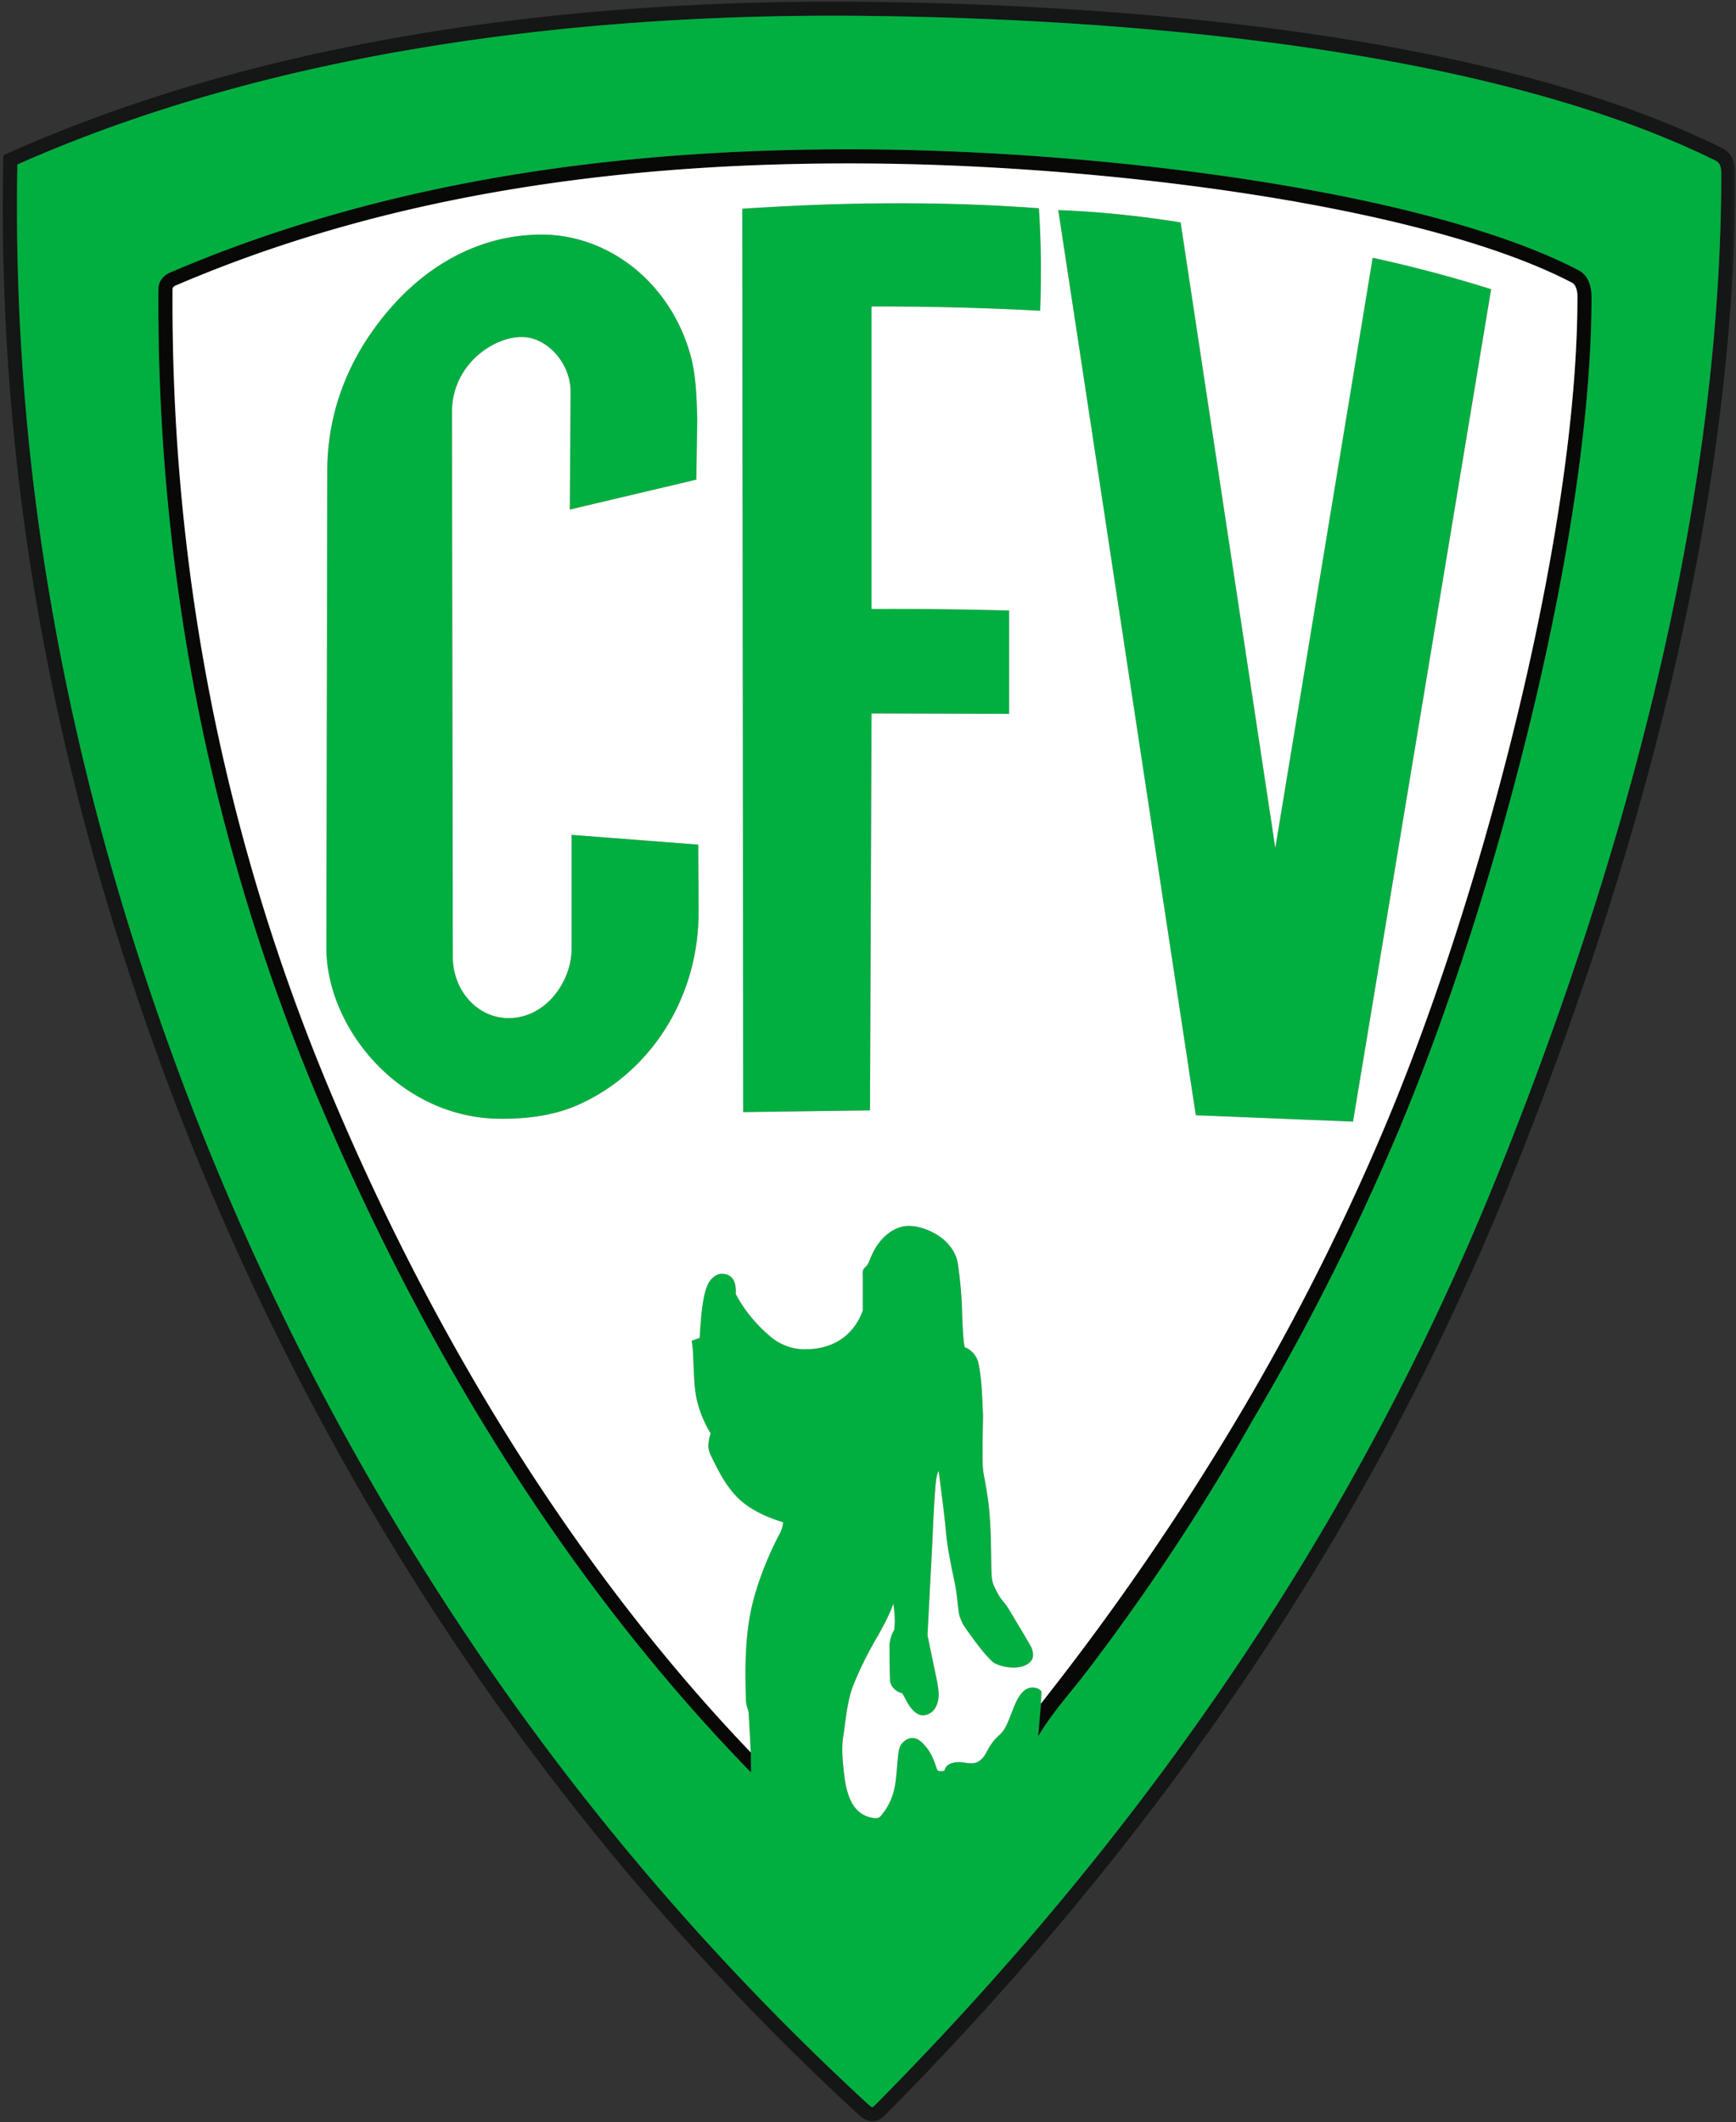
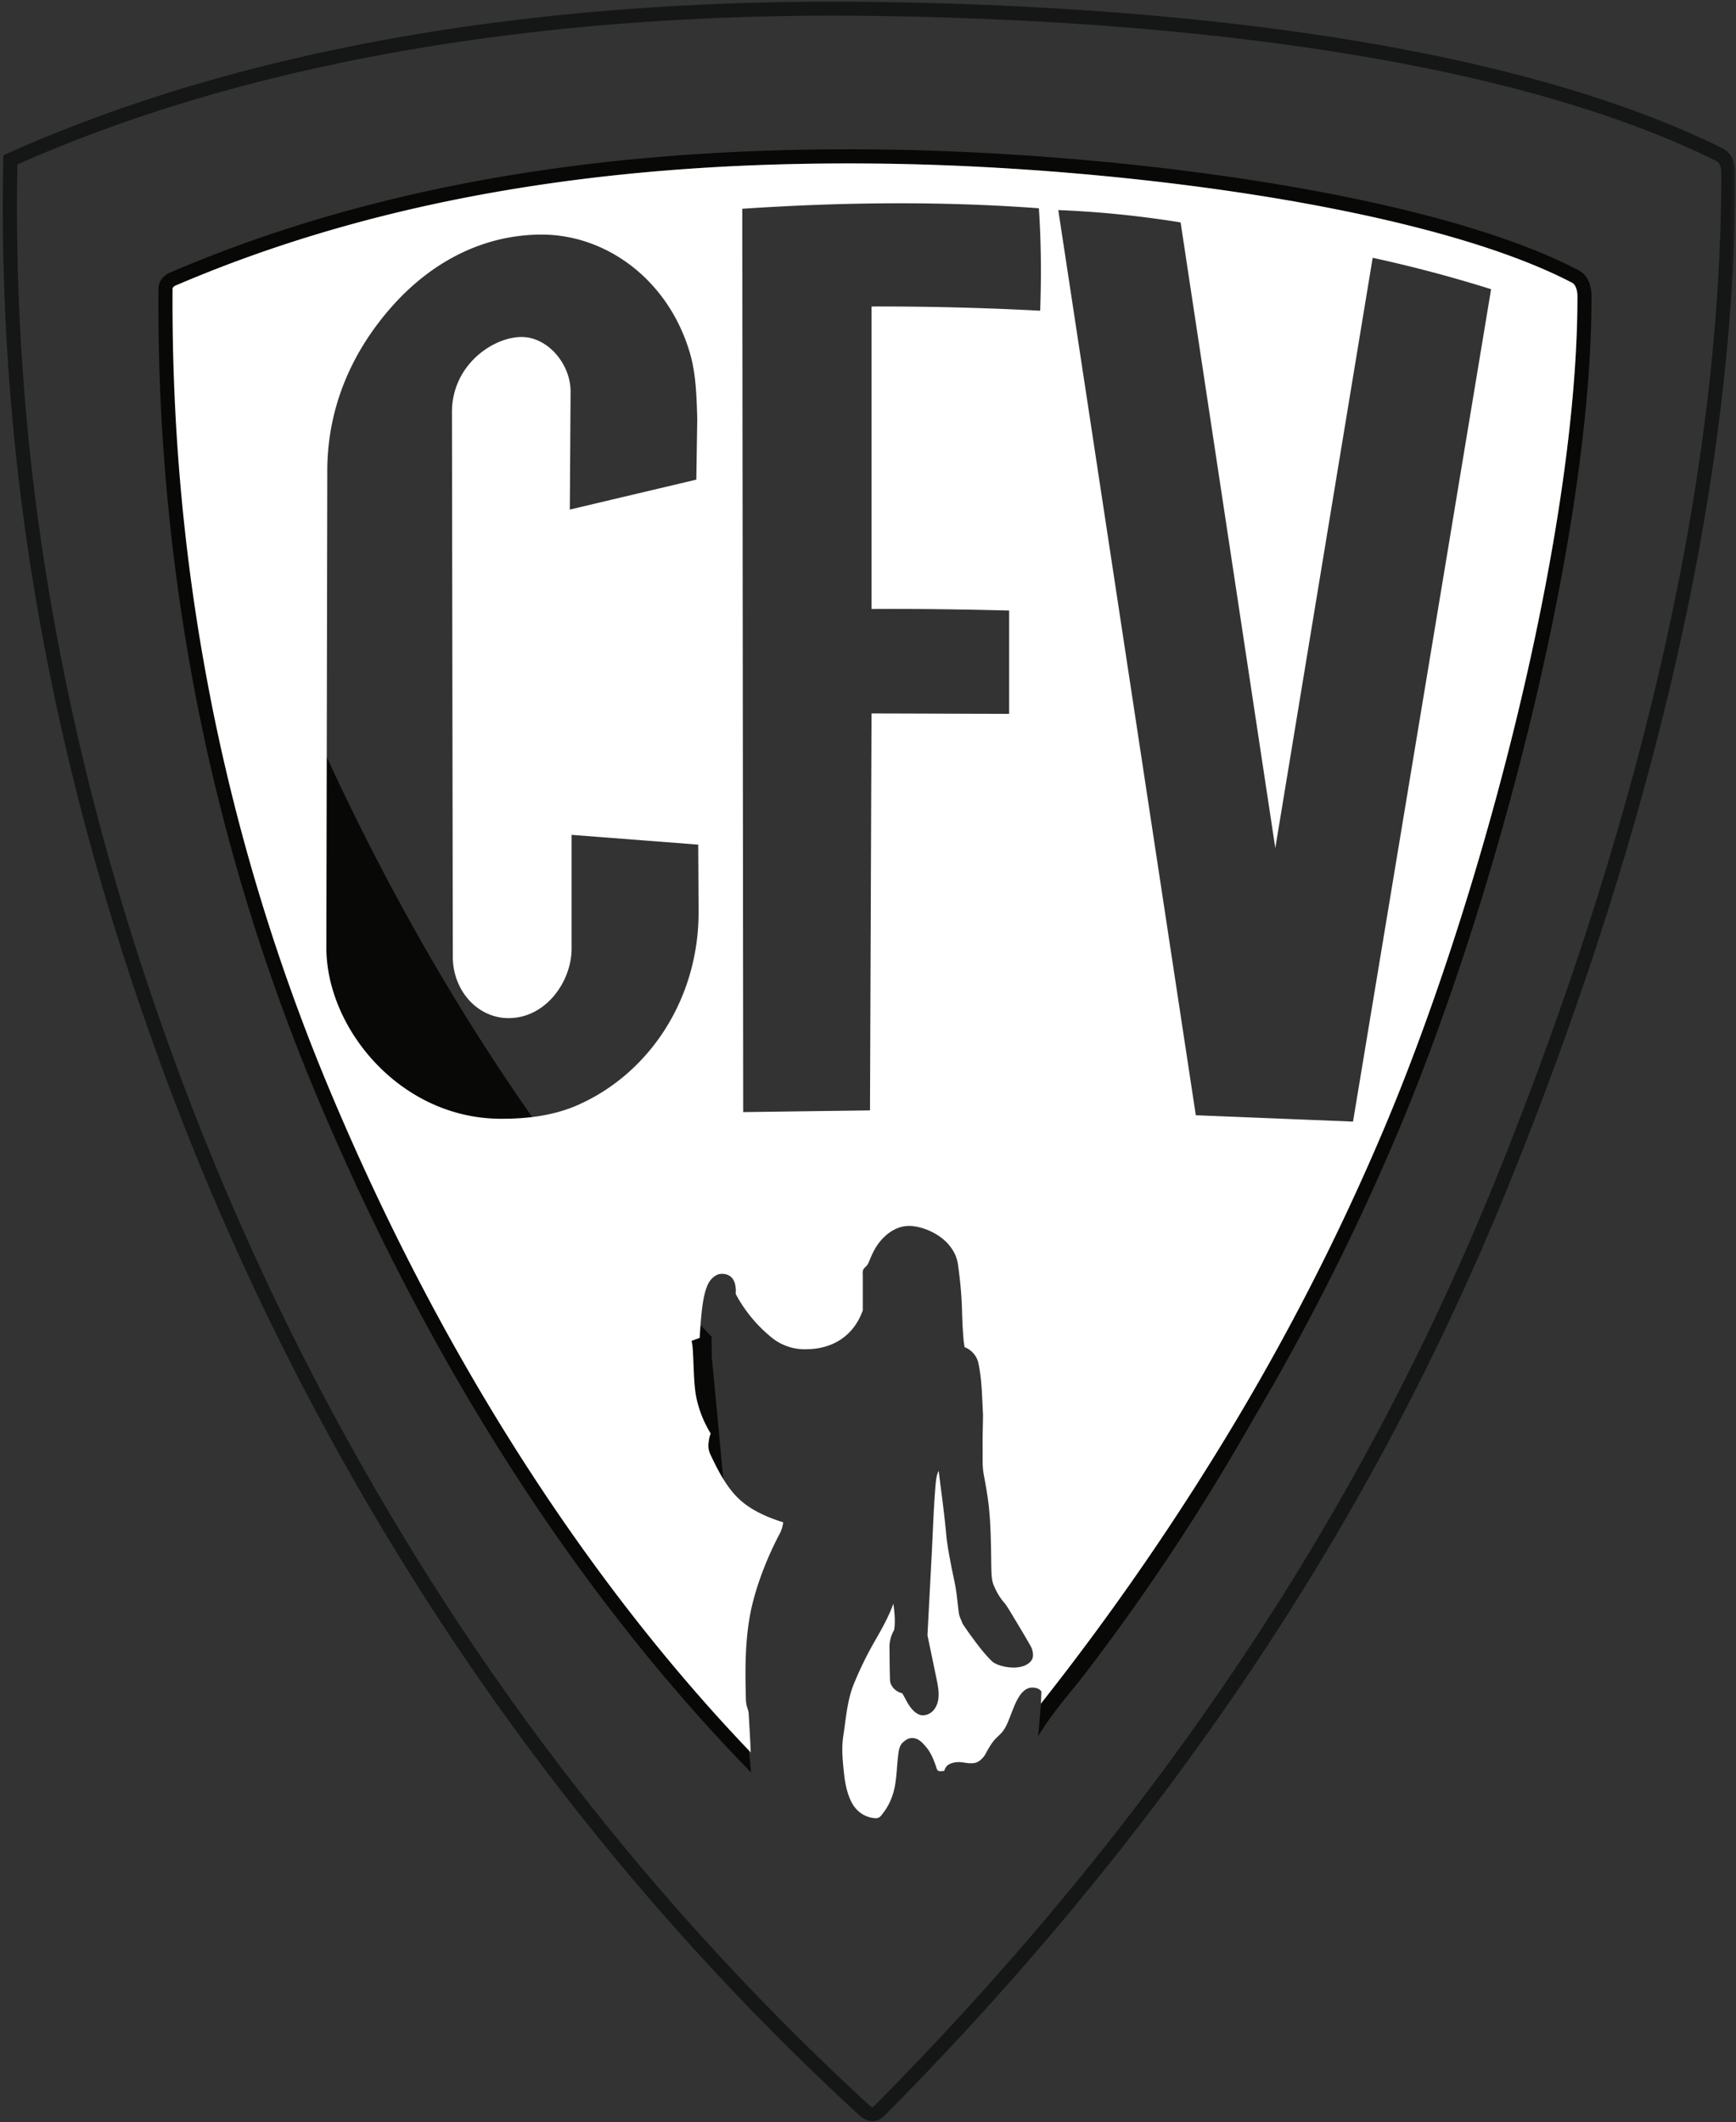
<svg xmlns="http://www.w3.org/2000/svg" width="409" height="500" fill="none">
  <rect width="100%" height="100%" fill="#333333" stroke="none" />
-   <path fill="#01AF40" fill-rule="evenodd" d="M174.88 49.2c25.07-1.69 48.1-1.74 69.88-.13.53 7.99.6 16.03.3 24.14a715.24 715.24 0 0 0-39.73-1v71.28c10.8-.07 21.61.08 32.43.36v24.34l-32.43-.1-.36 93.53-29.87.4-.22-212.83ZM134.25 120.06l29.8-7.05.22-14.33c-.15-5.5-.34-10.61-1.64-15.2-4.93-17.32-19.58-28.23-35.08-28.2-13.47.02-25.7 6.2-35.2 16.92-8.97 10.1-15.3 23.23-15.24 39l-.22 112.45c.23 18.92 17.53 39.81 40.92 39.94 6.64.03 12.86-.81 18.38-3.26 16.93-7.51 28.51-25.15 28.4-45.72l-.1-15.61-29.83-2.3v26.78c0 7.74-6.03 16.45-14.94 16.4-7.23-.05-13.03-6.47-13.05-14.46l-.2-128.3c0-11.08 9.62-17.7 16.4-17.72 6-.02 11.47 6.1 11.56 12.74l-.18 27.92ZM249.33 49.5c10.24.4 19.76 1.45 28.82 2.9l22.31 147.41 22.92-139.07a317.13 317.13 0 0 1 27.9 7.4l-32.52 196.12-37.03-1.5-32.4-213.26Z" clip-rule="evenodd" />
-   <path fill="#080806" fill-rule="evenodd" d="M176.95 417.61c-20.07-20.57-38.84-44.27-55.9-70.72-16.86-26.11-32.08-54.93-45.33-86.1a479.43 479.43 0 0 1-29.09-94.08 488.55 488.55 0 0 1-9.3-98.64c0-.89.29-1.69.8-2.37a4.84 4.84 0 0 1 1.98-1.5c25.36-10.87 52.03-18.25 79.7-22.85 27.63-4.59 56.26-6.4 85.56-6.15 30.64.27 66.03 3.16 97.64 8.56 27.73 4.73 52.6 11.4 68.94 19.93a5.15 5.15 0 0 1 2.28 2.49c.53 1.14.73 2.45.73 3.57.06 26.06-4.87 59.04-12.58 92.5-8.44 36.63-20.23 73.87-32.5 103.24A562.2 562.2 0 0 1 295 334.83a517.1 517.1 0 0 1-39.03 59.07c-3.75 4.92-8 9.5-11.38 15.19l.66-7.73a621.02 621.02 0 0 0 46.88-68.22 557.59 557.59 0 0 0 34.66-68.93c12.21-29.21 23.94-66.25 32.34-102.7 7.67-33.25 12.55-65.98 12.5-91.76 0-.7-.12-1.5-.43-2.18-.2-.41-.45-.76-.8-.94-15.98-8.35-40.53-14.91-67.96-19.6-31.47-5.36-66.66-8.24-97.1-8.5-29.11-.26-57.55 1.54-85 6.1-27.4 4.55-53.83 11.86-78.94 22.63-.28.13-.5.28-.62.45a.62.62 0 0 0-.14.37c-.2 33.6 2.93 66.25 9.25 97.98a476.45 476.45 0 0 0 28.88 93.42c13.17 31 28.3 59.65 45.06 85.62 16.25 25.18 34.08 47.99 53.07 67.81l.04 4.7Z" clip-rule="evenodd" />
+   <path fill="#080806" fill-rule="evenodd" d="M176.95 417.61c-20.07-20.57-38.84-44.27-55.9-70.72-16.86-26.11-32.08-54.93-45.33-86.1a479.43 479.43 0 0 1-29.09-94.08 488.55 488.55 0 0 1-9.3-98.64c0-.89.29-1.69.8-2.37a4.84 4.84 0 0 1 1.98-1.5c25.36-10.87 52.03-18.25 79.7-22.85 27.63-4.59 56.26-6.4 85.56-6.15 30.64.27 66.03 3.16 97.64 8.56 27.73 4.73 52.6 11.4 68.94 19.93a5.15 5.15 0 0 1 2.28 2.49c.53 1.14.73 2.45.73 3.57.06 26.06-4.87 59.04-12.58 92.5-8.44 36.63-20.23 73.87-32.5 103.24A562.2 562.2 0 0 1 295 334.83a517.1 517.1 0 0 1-39.03 59.07c-3.75 4.92-8 9.5-11.38 15.19l.66-7.73a621.02 621.02 0 0 0 46.88-68.22 557.59 557.59 0 0 0 34.66-68.93c12.21-29.21 23.94-66.25 32.34-102.7 7.67-33.25 12.55-65.98 12.5-91.76 0-.7-.12-1.5-.43-2.18-.2-.41-.45-.76-.8-.94-15.98-8.35-40.53-14.91-67.96-19.6-31.47-5.36-66.66-8.24-97.1-8.5-29.11-.26-57.55 1.54-85 6.1-27.4 4.55-53.83 11.86-78.94 22.63-.28.13-.5.28-.62.45a.62.62 0 0 0-.14.37a476.45 476.45 0 0 0 28.88 93.42c13.17 31 28.3 59.65 45.06 85.62 16.25 25.18 34.08 47.99 53.07 67.81l.04 4.7Z" clip-rule="evenodd" />
  <mask id="a" width="409" height="500" x="0" y="0" maskUnits="userSpaceOnUse" style="mask-type:luminance">
    <path fill="#fff" d="M0 0h408.78v500H0V0Z" />
  </mask>
  <g mask="url(#a)">
    <path fill="#151616" fill-rule="evenodd" d="M1.77 36.14c28.77-12.86 60.1-21.71 92.41-27.4C130.54 2.37 168.2-.01 204.88.44c37.64.46 78.96 3.1 117.09 9.62 31.2 5.34 60.31 13.28 83.58 24.75a5.46 5.46 0 0 1 2.56 2.42c.5 1 .75 2.2.75 3.75-.02 37.01-5.07 75.13-13.55 112.87-9.68 43.13-23.82 85.77-40 125.7a628.03 628.03 0 0 1-59.76 112.78c-24.24 36.36-52.91 71.49-86.37 105.34-1.1 1.1-1.87 1.88-3.1 2.08-1.26.21-2.46-.29-4.1-1.8a618.13 618.13 0 0 1-97.48-114.8A641.93 641.93 0 0 1 36.4 246.68c-11.94-33.3-21.23-67.27-27.34-102.04A550.67 550.67 0 0 1 .78 37.63l.03-1.06.96-.43Zm92.99-24.11C63.04 17.6 32.3 26.24 4.09 38.75a546.92 546.92 0 0 0 8.26 105.31c6.08 34.62 15.32 68.41 27.19 101.5a638.5 638.5 0 0 0 67.73 135.76 614.8 614.8 0 0 0 96.96 114.17c.79.73 1.16 1 1.31.98.17-.03.62-.49 1.27-1.14 33.31-33.7 61.85-68.66 85.97-104.85a624.71 624.71 0 0 0 59.45-112.2c16.12-39.79 30.2-82.25 39.84-125.17 8.43-37.52 13.45-75.4 13.47-112.14 0-1-.13-1.72-.39-2.22-.21-.41-.56-.72-1.07-.96-22.95-11.32-51.75-19.17-82.67-24.45-37.97-6.5-79.1-9.14-116.57-9.6-36.46-.44-73.9 1.93-110.08 8.29Z" clip-rule="evenodd" />
  </g>
-   <path fill="#01AF40" fill-rule="evenodd" d="M121.04 346.9c-16.85-26.12-32.07-54.94-45.32-86.12a479.44 479.44 0 0 1-29.09-94.07 488.55 488.55 0 0 1-9.3-98.65c0-.88.29-1.68.8-2.36a4.84 4.84 0 0 1 1.98-1.5c25.36-10.87 52.03-18.25 79.7-22.85 27.63-4.59 56.26-6.4 85.56-6.15 30.64.27 66.03 3.16 97.64 8.56 27.73 4.73 52.6 11.4 68.94 19.93a5.15 5.15 0 0 1 2.28 2.49c.53 1.14.73 2.45.73 3.57.06 26.06-4.87 59.04-12.58 92.5-8.44 36.63-20.23 73.87-32.5 103.24A562.12 562.12 0 0 1 295 334.83a517.11 517.11 0 0 1-39.03 59.07c-3.75 4.92-8 9.5-11.38 15.19l.01-.08v.02l.01-.16.6-6.96c.05-1.12.1-2.24.13-3.38-.46-.68-1.27-.93-2.2-.92-2.47.04-3.77 3.32-4.45 5-.91 2.22-1.51 4.39-2.87 5.8-.63.66-1.35 1.25-1.9 1.98-.69.93-1.25 1.95-1.8 2.96-.39.7-1 1.29-1.68 1.72-.5.31-1.1.36-1.7.37-.75.02-1.51-.18-2.26-.24a5.44 5.44 0 0 0-2.6.35c-.63.27-1.13.68-1.43 1.7-.29 0-.62.06-.91.06-.3.01-.7-.05-.88-.66-.6-1.91-1.35-3.76-2.56-5.15-.9-1.03-1.81-2-3.2-2-.95 0-1.7.54-2.35 1.2a3.85 3.85 0 0 0-.84 2.05c-.44 2.89-.39 5.7-.97 8.49a14.42 14.42 0 0 1-2.78 6.04c-.4.5-.71 1.19-1.85 1.1a6.72 6.72 0 0 1-3.35-1.21c-1-.74-1.67-1.61-2.25-2.76a19 19 0 0 1-1.63-6.22c-.35-3.14-.67-6.23-.22-9.12.61-3.96.9-8.05 2.3-11.81a83.94 83.94 0 0 1 5.48-11.2c1.4-2.46 2.85-5.02 4.04-8.2.28 2.2.47 4.33.17 6.17a8.19 8.19 0 0 0-1.1 3.7c.04 2.73.02 5.65.13 8.2.05 1.15 1.18 2.66 2.87 3 .61.98 1.1 2.12 1.8 3.1 1.02 1.46 2.23 2.25 3.35 2.1 1.42-.18 2.25-1 2.8-2.05 1.18-2.2.44-5-.15-7.9l-1.85-8.91.97-18.43c.3-5.6.46-11.2.92-16.8.1-1.18.26-2.63.75-3.48.64 5.15 1.35 10.11 1.81 15.21.22 2.42.75 5.03 1.19 7.4.35 1.77.77 3.52 1.06 5.3.3 1.86.43 3.73.7 5.6.13.87.6 1.67.88 2.5l1.24 1.82c1.81 2.52 3.67 5.07 5.66 7 .92.9 3.39 1.57 5.4 1.5 1.69-.05 3.2-.6 3.97-1.76.53-.79.34-2.27-.22-3.26a275.1 275.1 0 0 0-3.77-6.4c-.78-1.29-1.88-3.18-2.46-3.84a14.56 14.56 0 0 1-2.46-4.04c-.55-1.3-.58-2.45-.63-6.37-.06-3.68-.11-7.34-.43-11-.24-2.96-.78-5.9-1.31-8.82-.37-2-.25-3.93-.27-5.9-.04-2.74.06-5.47.09-8.2-.25-4.22-.24-8.35-1.15-12.39a5.3 5.3 0 0 0-3.2-3.5c-.08-.69-.2-1.37-.26-2.05-.17-2.1-.28-4.19-.33-6.29a95.5 95.5 0 0 0-1-11.32 8.68 8.68 0 0 0-1.62-3.84c-2.33-3.28-6.87-5.05-9.83-5.06-3.17-.03-5.87 2.08-7.59 4.62a17.49 17.49 0 0 0-1.63 3.18c-.23.55-.4 1.06-.75 1.5-.23.3-.56.52-.77.85-.31.47-.2 1.11-.2 1.66v8.06c-1.98 5.65-6.67 9.07-13.14 9.17-2.94.05-5.77-.68-8.29-2.73a33.54 33.54 0 0 1-8.51-10.3c.09-1.24-.03-2.6-.69-3.53-.6-.85-1.56-1.27-2.82-1.19-1.13.07-2.4 1.08-3.08 2.56-1.29 2.8-1.58 7.69-1.9 12.52l-1.9.7c.14.65.23 1.26.27 1.9.2 2.8.2 5.62.44 8.42.12 1.33.28 2.67.62 3.97.76 2.95 1.85 5.4 3.17 7.54a8 8 0 0 0-.5 2.2c-.1.76-.04 1.73.37 2.6 1.62 3.46 3.71 7.63 6.57 10.4 2.3 2.24 5.65 4.17 10.64 5.72a7.92 7.92 0 0 1-1.08 3.16c-2.27 4.38-5.64 12.05-6.9 19.64-1.04 6.3-.98 12.74-.8 19.08.01.47.09 1 .22 1.46.18.64.4 1.19.43 1.75.16 3 .37 6.08.48 9.12l.04.03.02 1.86v.01l.02 2.13v.7c-20.07-20.57-38.84-44.27-55.9-70.72ZM94.76 12.03C63.04 17.6 32.3 26.25 4.09 38.76a546.9 546.9 0 0 0 8.26 105.31c6.08 34.62 15.32 68.41 27.18 101.5a638.53 638.53 0 0 0 67.74 135.76 614.83 614.83 0 0 0 96.95 114.17c.8.73 1.17 1 1.32.98.17-.04.62-.49 1.26-1.14 33.32-33.7 61.86-68.66 85.97-104.85a624.7 624.7 0 0 0 59.46-112.2c16.11-39.8 30.2-82.26 39.84-125.17 8.42-37.52 13.45-75.4 13.46-112.15 0-.99-.12-1.7-.38-2.21-.21-.41-.56-.72-1.07-.97-22.95-11.31-51.75-19.16-82.67-24.45-37.98-6.5-79.11-9.13-116.57-9.58-36.46-.45-73.9 1.92-110.08 8.28Z" clip-rule="evenodd" />
  <path fill="#fff" fill-rule="evenodd" d="m76.89 223.65.22-112.45c-.06-15.77 6.27-28.89 15.24-39 9.5-10.71 21.73-16.9 35.2-16.93 15.5-.02 30.16 10.9 35.08 28.22 1.3 4.58 1.49 9.69 1.64 15.2l-.22 14.32-29.8 7.05.18-27.92c-.09-6.65-5.56-12.76-11.56-12.74-6.78.02-16.4 6.64-16.39 17.72l.2 128.3c.01 7.99 5.81 14.4 13.04 14.46 8.91.05 14.95-8.66 14.95-16.4V196.7l29.83 2.3.09 15.61c.11 20.57-11.47 38.21-28.4 45.72-5.52 2.45-11.74 3.3-18.37 3.26-23.4-.13-40.7-21.02-40.93-39.94Zm-27-57.6a476.43 476.43 0 0 0 28.9 93.43c13.16 31 28.3 59.65 45.05 85.62 16.23 25.16 34.05 47.96 53.03 67.78-.11-3.04-.32-6.13-.48-9.13-.03-.55-.25-1.1-.43-1.74-.13-.45-.2-.99-.22-1.46-.18-6.34-.24-12.77.8-19.08 1.25-7.6 4.63-15.26 6.9-19.64a7.92 7.92 0 0 0 1.08-3.16c-4.99-1.55-8.34-3.48-10.64-5.72-2.86-2.77-4.95-6.94-6.57-10.4a4.84 4.84 0 0 1-.37-2.6c.1-.8.2-1.47.5-2.2a26.85 26.85 0 0 1-3.17-7.54c-.34-1.3-.5-2.64-.62-3.97-.24-2.8-.25-5.62-.44-8.42a13.8 13.8 0 0 0-.27-1.9l1.9-.7c.32-4.84.61-9.72 1.9-12.52.67-1.48 1.95-2.49 3.08-2.56 1.26-.08 2.22.34 2.82 1.19.66.93.78 2.29.69 3.54a33.56 33.56 0 0 0 8.51 10.3 12.35 12.35 0 0 0 8.3 2.72c6.46-.1 11.15-3.52 13.13-9.16v-8.07c0-.55-.11-1.2.2-1.67.21-.32.54-.55.77-.84.34-.44.52-.95.75-1.5.47-1.13.94-2.16 1.63-3.18 1.72-2.54 4.41-4.65 7.59-4.63 2.96.02 7.5 1.8 9.82 5.07a8.67 8.67 0 0 1 1.64 3.83c.53 3.73.9 7.41.99 11.33.05 2.1.16 4.2.33 6.29.05.68.17 1.36.26 2.04a5.3 5.3 0 0 1 3.2 3.51c.91 4.04.9 8.17 1.15 12.39-.03 2.73-.13 5.46-.1 8.2.03 1.97-.1 3.9.27 5.9.54 2.93 1.08 5.86 1.32 8.82.32 3.66.38 7.32.43 11 .05 3.92.08 5.07.63 6.37.69 1.58 1.4 2.83 2.46 4.04.58.66 1.68 2.55 2.46 3.85 1.28 2.11 2.55 4.24 3.77 6.39.56.99.75 2.47.22 3.26-.77 1.16-2.28 1.7-3.97 1.76-2.01.07-4.48-.6-5.4-1.5-1.99-1.93-3.85-4.48-5.66-7l-1.24-1.81c-.29-.84-.75-1.64-.88-2.51-.27-1.87-.4-3.74-.7-5.6-.29-1.78-.7-3.53-1.06-5.3-.44-2.37-.97-4.99-1.2-7.4-.45-5.1-1.16-10.06-1.8-15.2-.49.83-.65 2.3-.75 3.48-.46 5.58-.62 11.2-.92 16.8l-.97 18.42 1.85 8.9c.6 2.9 1.33 5.7.15 7.91a3.56 3.56 0 0 1-2.8 2.05c-1.12.15-2.33-.64-3.36-2.1-.7-.98-1.18-2.12-1.8-3.1-1.68-.34-2.81-1.85-2.86-3-.1-2.55-.1-5.47-.13-8.2a8.18 8.18 0 0 1 1.1-3.7c.3-1.84.12-3.97-.18-6.17-1.18 3.18-2.64 5.74-4.03 8.2a83.88 83.88 0 0 0-5.49 11.2c-1.4 3.76-1.68 7.85-2.29 11.81-.45 2.9-.13 5.98.22 9.13.28 2.52.86 4.67 1.63 6.21a7.25 7.25 0 0 0 2.25 2.75 6.7 6.7 0 0 0 3.35 1.22c1.14.09 1.45-.6 1.85-1.1 1.2-1.5 2.26-3.55 2.78-6.04.58-2.8.53-5.6.97-8.49.12-.83.41-1.62.83-2.05.66-.66 1.41-1.2 2.35-1.2 1.4 0 2.32.97 3.2 2 1.22 1.4 1.96 3.24 2.57 5.15.19.61.59.67.88.66.29 0 .62-.06.91-.06.3-1.02.8-1.43 1.42-1.7a5.46 5.46 0 0 1 2.6-.35c.76.06 1.52.26 2.28.24.58-.01 1.2-.06 1.7-.38a4.94 4.94 0 0 0 1.67-1.71c.55-1.01 1.11-2.04 1.8-2.96.55-.73 1.26-1.32 1.9-1.98 1.36-1.41 1.95-3.58 2.87-5.8.68-1.68 1.98-4.96 4.45-5 .93-.01 1.74.24 2.2.93-.03 1.13-.08 2.25-.14 3.37l.05-.55a621.13 621.13 0 0 0 46.88-68.22 557.45 557.45 0 0 0 34.66-68.93c12.21-29.21 23.94-66.25 32.34-102.7 7.66-33.25 12.55-65.98 12.5-91.76 0-.7-.12-1.5-.43-2.18-.2-.41-.45-.76-.8-.94-15.98-8.35-40.53-14.91-67.96-19.6-31.47-5.36-66.66-8.24-97.1-8.5-29.11-.26-57.56 1.54-85 6.1-27.41 4.55-53.83 11.86-78.94 22.63-.28.12-.5.28-.62.45a.62.62 0 0 0-.14.37c-.2 33.6 2.92 66.25 9.25 97.98Zm125.21 95.97-.22-212.83c25.07-1.68 48.1-1.73 69.88-.12.53 7.99.6 16.03.3 24.14a715.08 715.08 0 0 0-39.73-1v71.28c10.8-.07 21.61.08 32.42.36v24.34l-32.42-.1-.36 93.53-29.87.4Zm106.63.74L249.33 49.5c10.24.4 19.77 1.45 28.82 2.9l22.31 147.41L323.4 60.74a317.13 317.13 0 0 1 27.9 7.4l-32.53 196.12-37.03-1.5Z" clip-rule="evenodd" />
</svg>